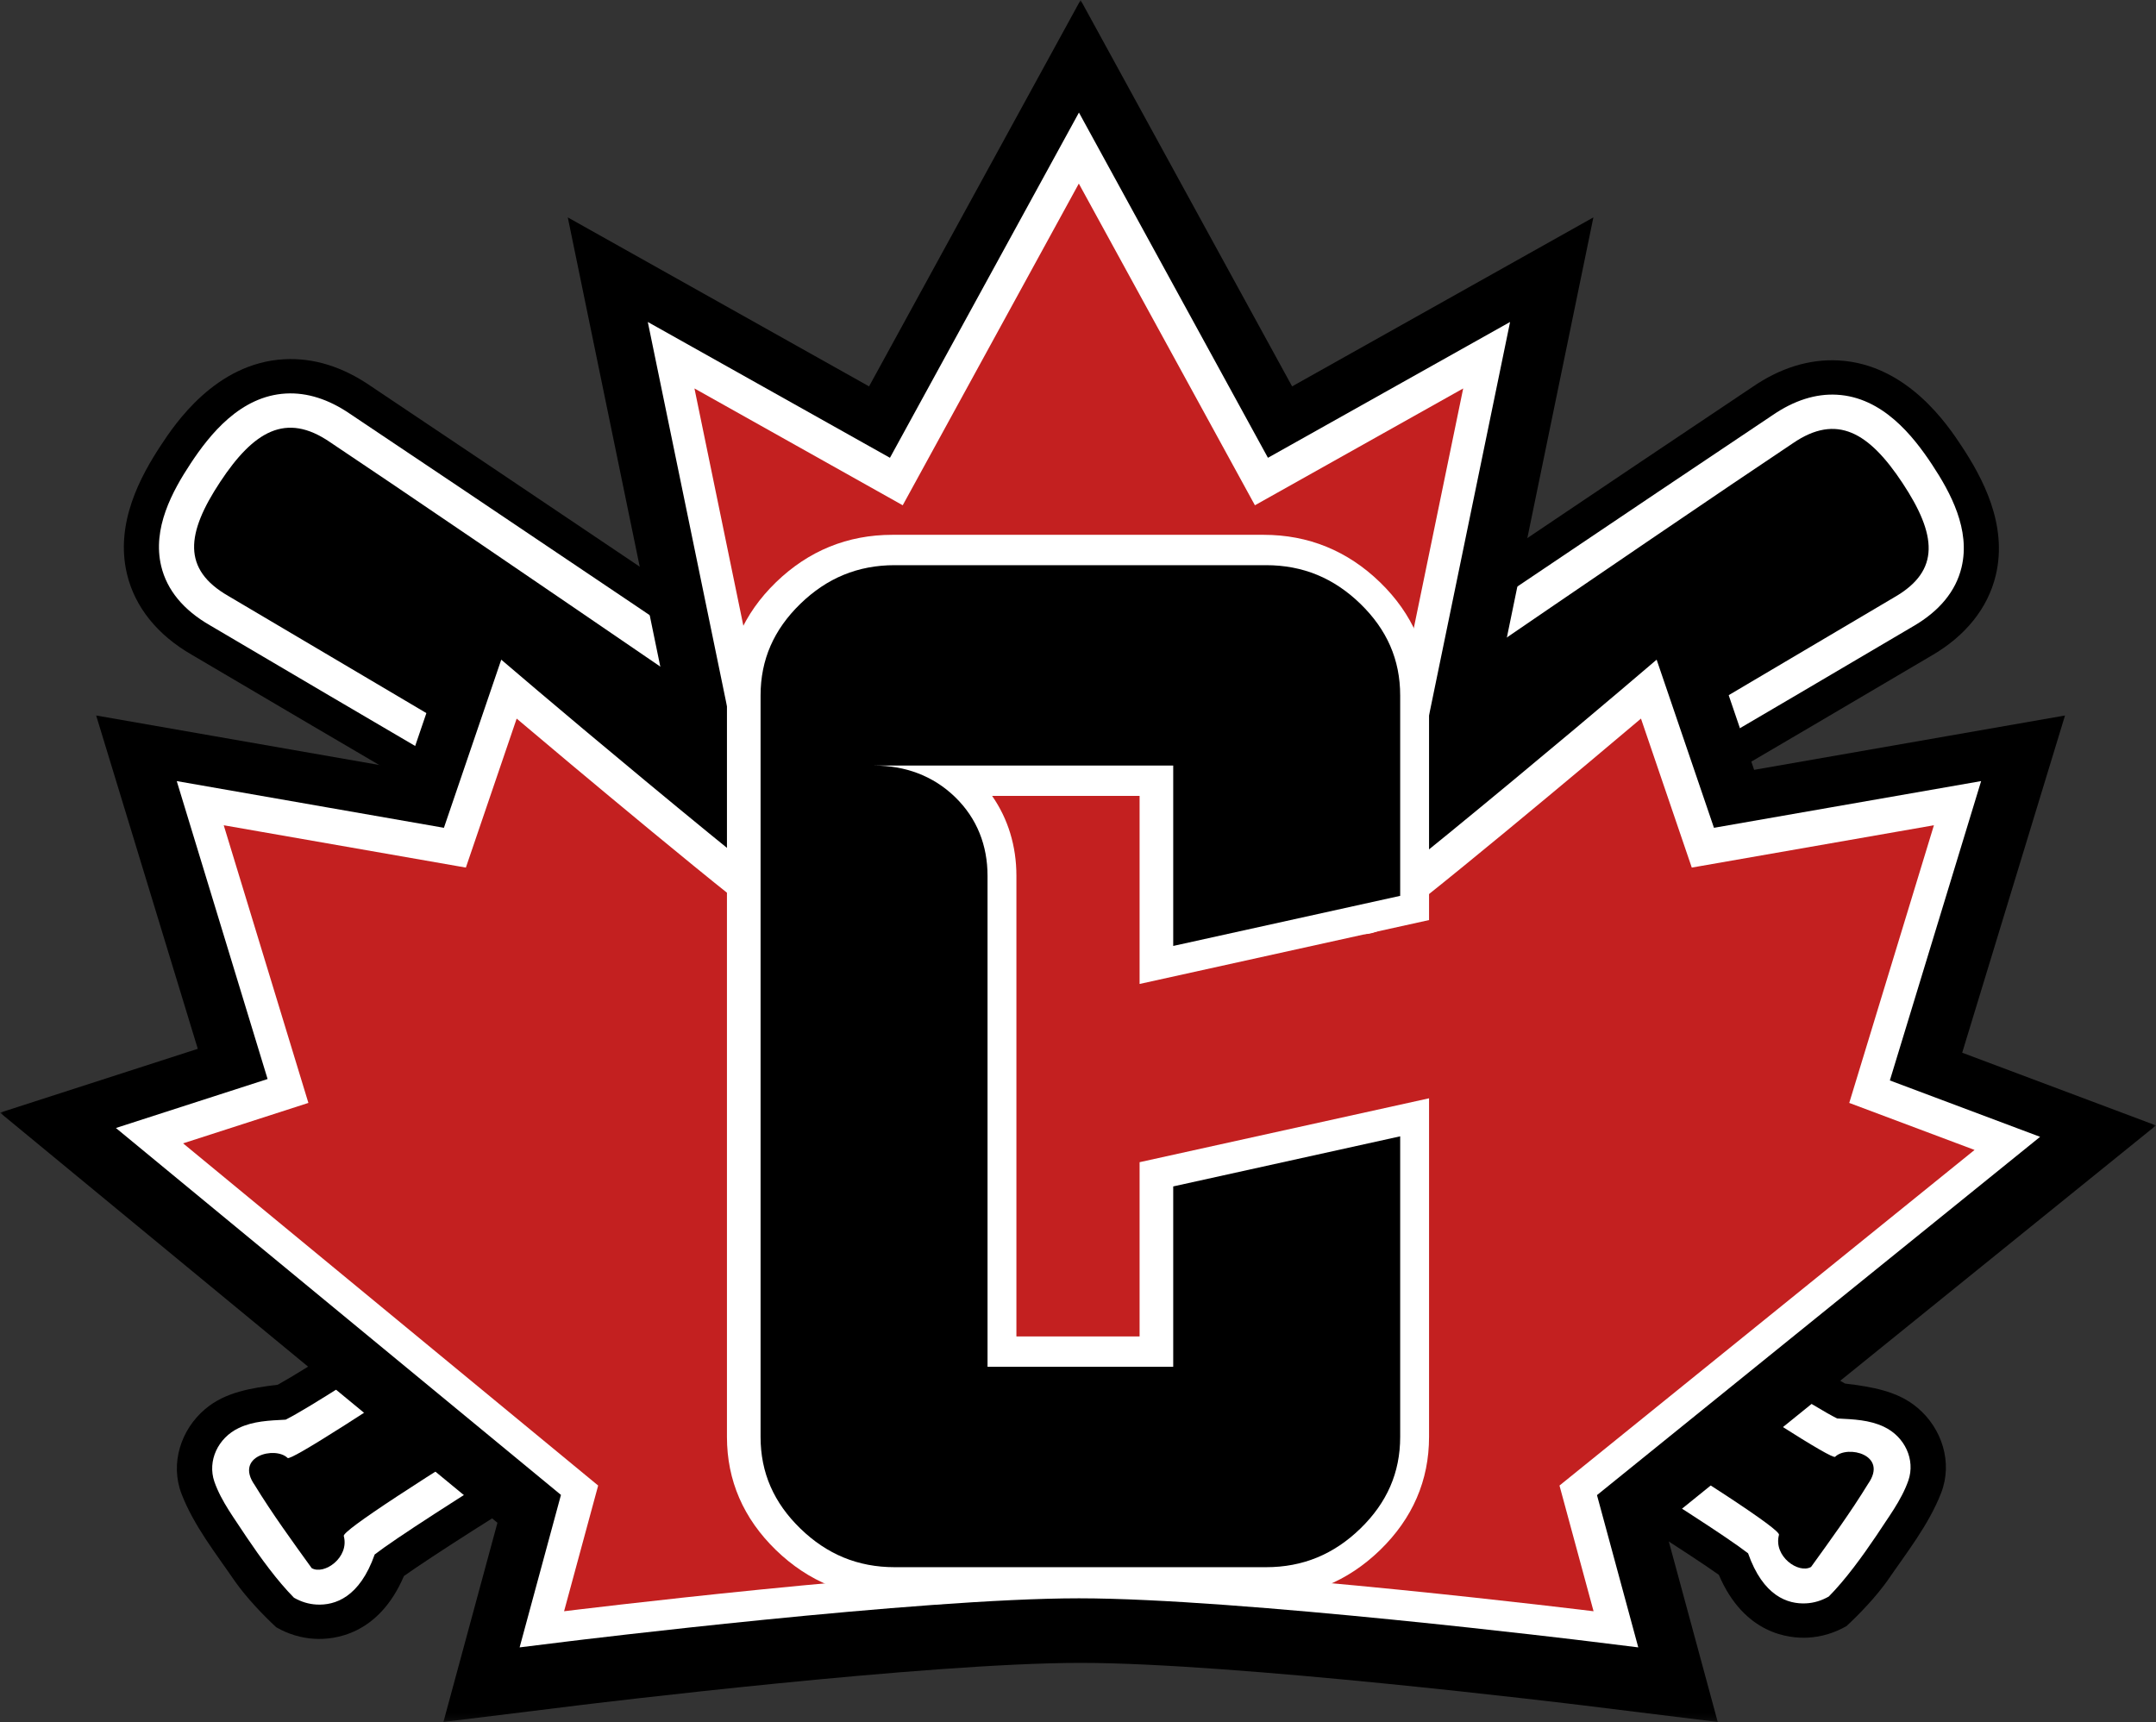
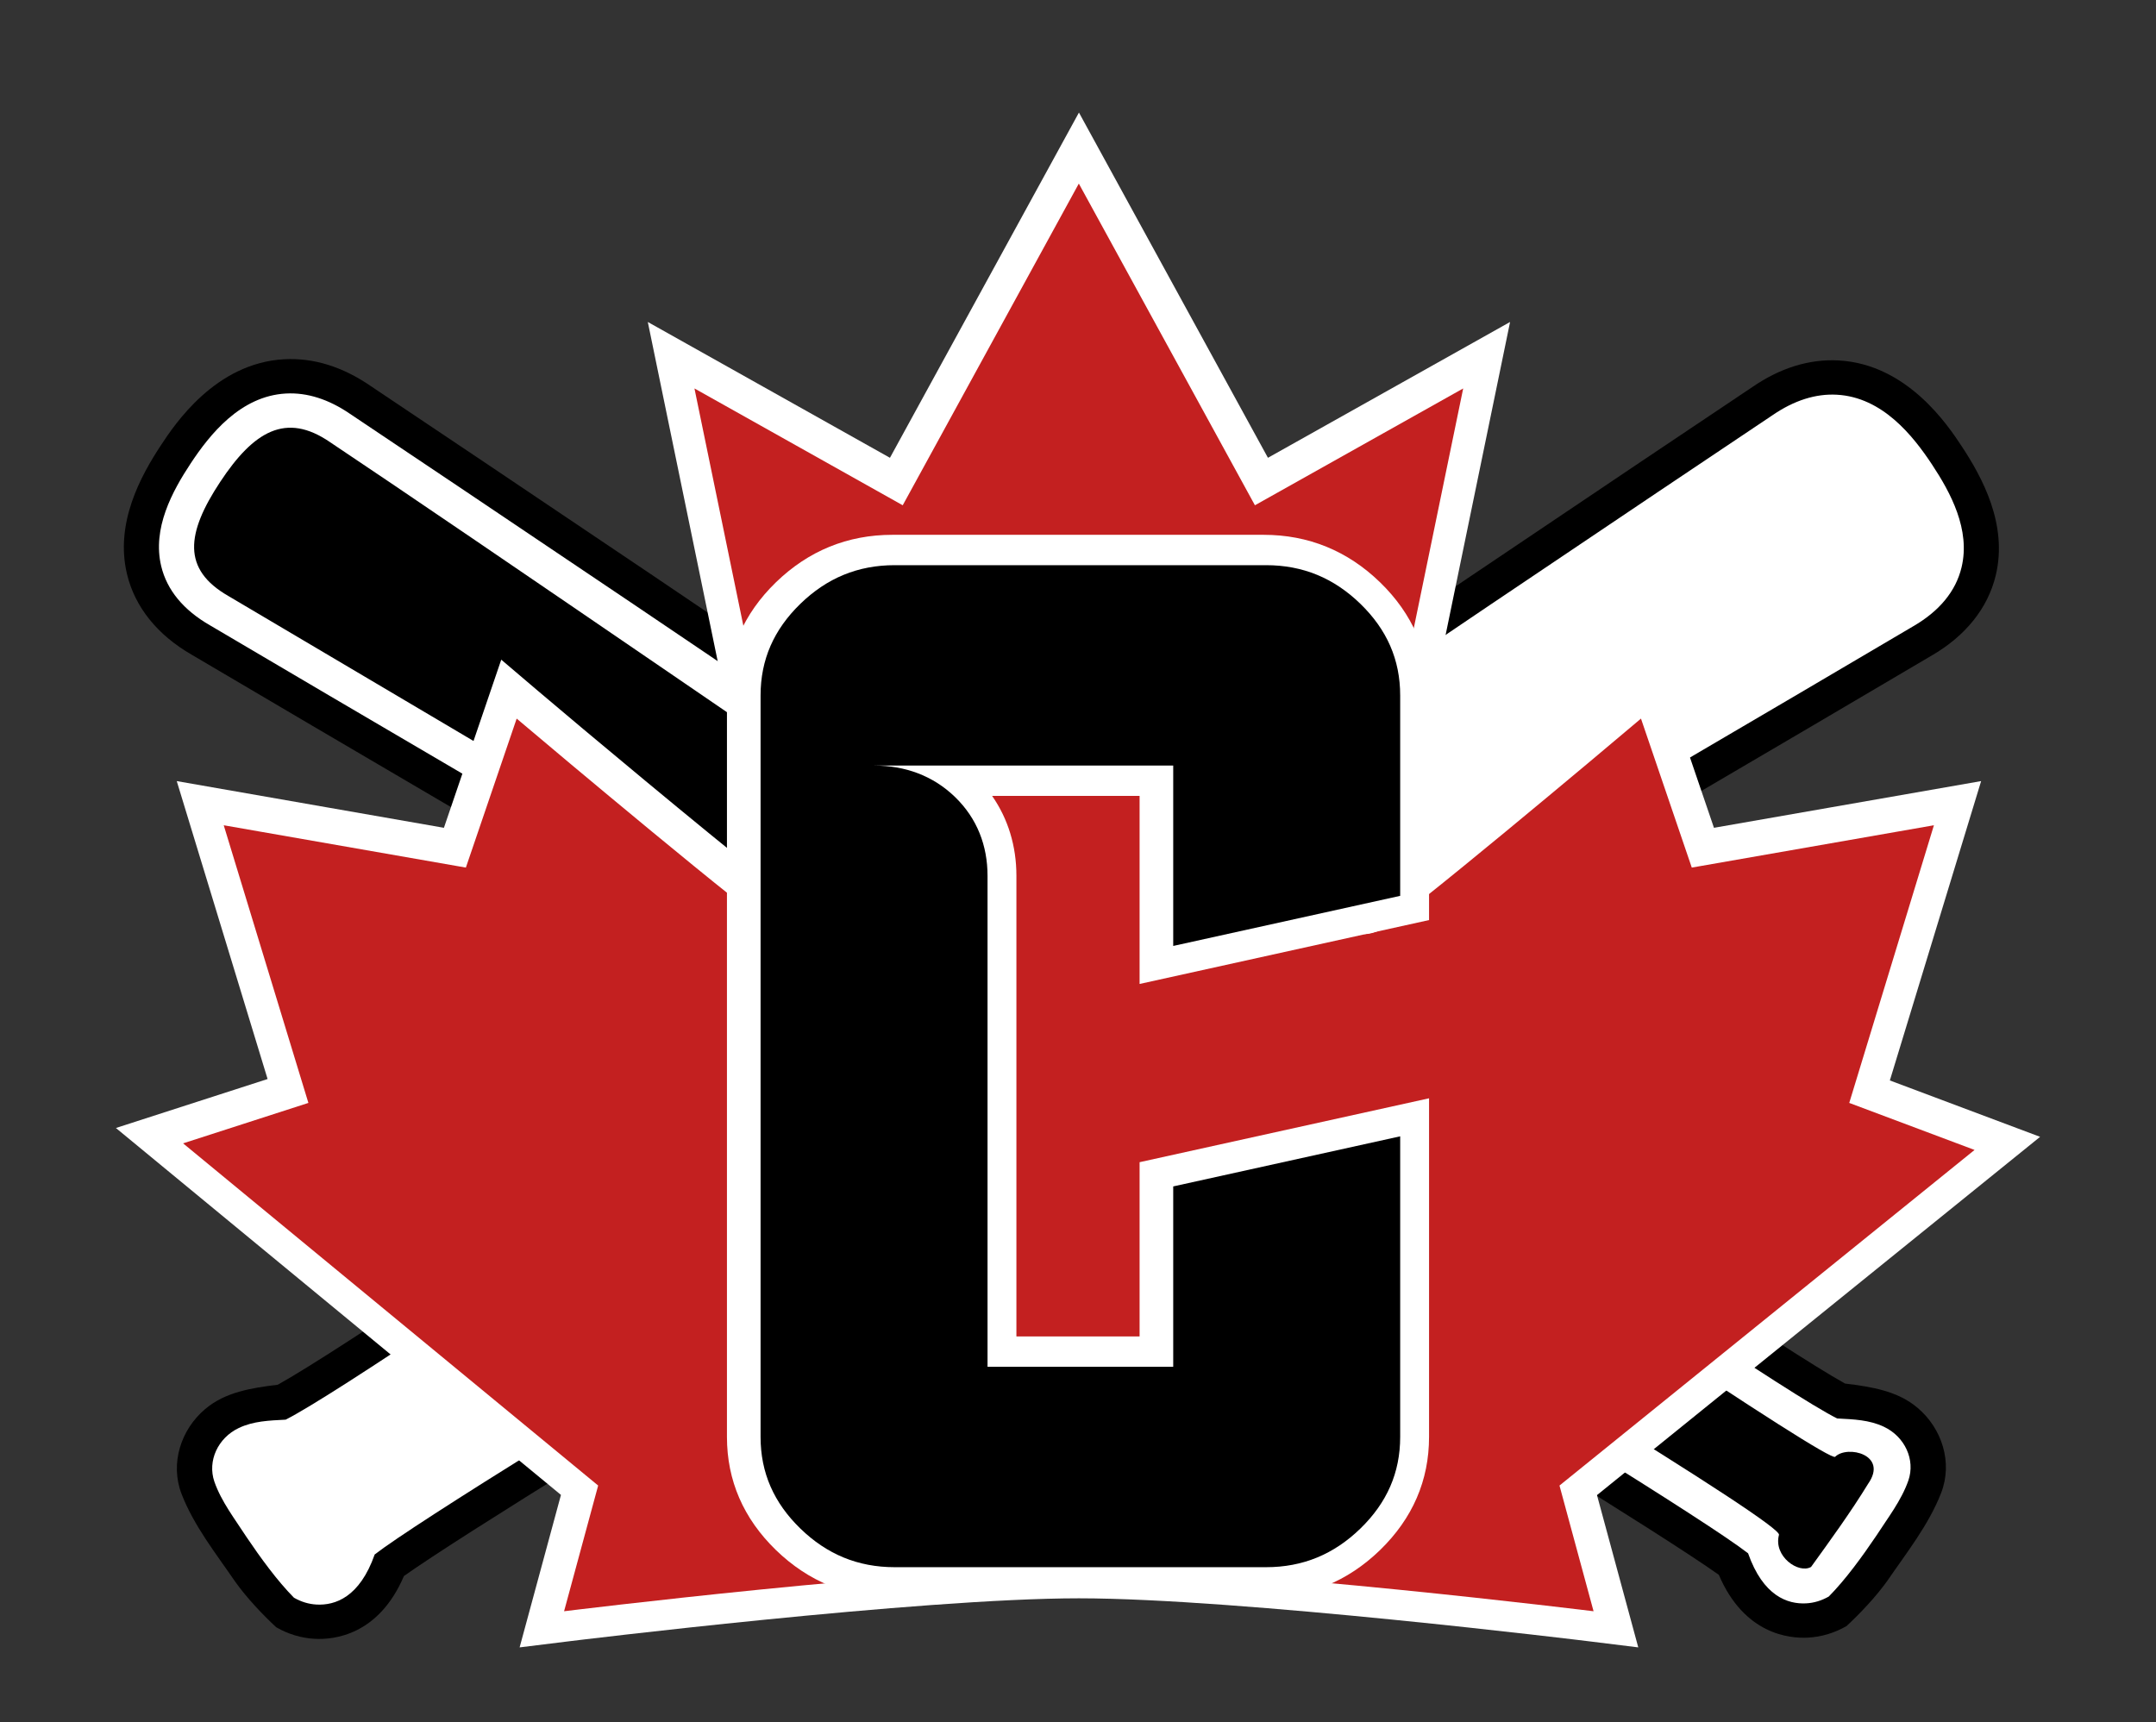
<svg xmlns="http://www.w3.org/2000/svg" xmlns:xlink="http://www.w3.org/1999/xlink" width="334.031px" height="266.822px" viewBox="0 0 334.031 266.822" version="1.1">
  <rect x="0" y="0" width="334.031" height="266.822" fill="#333333" stroke="none" />
  <title>Group 24</title>
  <defs>
    <polygon id="path-1" points="0 0 334.031 0 334.031 266.822 0 266.822" />
  </defs>
  <g id="Page-1" stroke="none" stroke-width="1" fill="none" fill-rule="evenodd">
    <g id="Group-24">
      <path d="M280.119,253.75 C277.195,253.909 270.229,253.227 266.3,244.018 C248.445,231.383 138.077,165.069 75.447,128.333 L75.343,128.272 C54.894,116.276 38.752,106.808 29.692,101.442 C24.39,98.392 20.907,94.07 19.68,88.974 C17.78,81.073 21.79,73.754 24.972,68.933 C27.044,65.796 33.349,56.248 44.019,55.666 C48.541,55.419 53.035,56.801 57.374,59.776 C66.079,65.579 81.533,75.978 101.1,89.144 L101.19,89.206 C161.345,129.684 266.619,203.677 285.855,214.381 C289.937,214.883 294.011,215.512 297.118,218.167 C300.855,221.337 302.57,226.584 300.75,231.31 C298.827,236.264 295.422,240.542 292.43,244.912 C290.646,247.421 288.152,250.044 286.084,251.958 C284.214,253.035 282.208,253.636 280.119,253.75" id="Fill-1" fill="#000000" />
      <path d="M279.839,248.439 C276.972,248.595 273.169,247.328 270.831,240.682 C258.118,230.841 142.996,161.739 78.158,123.707 C57.721,111.72 41.579,102.252 32.527,96.89 C28.43,94.534 25.87,91.442 24.978,87.736 C23.569,81.877 26.677,76.146 29.542,71.806 C32.491,67.341 37.228,61.361 44.303,60.975 C47.579,60.797 50.923,61.86 54.242,64.134 C62.918,69.919 78.402,80.337 98.006,93.529 C160.294,135.442 270.159,212.525 284.625,219.79 C287.21,219.927 289.603,220.005 291.871,221.074 C295.13,222.616 296.767,226.197 295.668,229.396 C294.586,232.507 292.452,235.24 290.687,237.979 C288.565,241.124 285.941,244.748 283.338,247.379 C282.23,248.015 281.054,248.373 279.839,248.439" id="Fill-3" fill="#FFFFFF" />
      <path d="M34.109,74.678 C28.848,82.645 28.194,88.218 35.359,92.338 C78.999,118.189 276.517,234.476 275.62,237.819 C274.723,241.161 278.667,243.905 280.589,242.798 C283.568,238.667 286.736,234.317 289.424,229.921 C292.597,225.403 286.208,223.868 284.322,225.727 C282.436,227.587 93.257,96.597 51.106,68.493 C44.299,63.828 39.3,66.819 34.109,74.678" id="Fill-5" fill="#000000" />
      <path d="M48.763,253.935 C51.687,254.094 58.653,253.413 62.582,244.204 C80.437,231.569 190.805,165.254 253.435,128.518 L253.539,128.457 C273.988,116.462 290.13,106.993 299.19,101.627 C304.492,98.578 307.975,94.255 309.202,89.159 C311.102,81.259 307.092,73.939 303.91,69.119 C301.838,65.981 295.533,56.433 284.863,55.851 C280.341,55.604 275.847,56.987 271.508,59.961 C262.803,65.764 247.349,76.163 227.782,89.33 L227.692,89.391 C167.537,129.869 62.263,203.862 43.027,214.566 C38.945,215.069 34.871,215.698 31.764,218.353 C28.027,221.522 26.312,226.77 28.132,231.496 C30.055,236.45 33.46,240.728 36.452,245.098 C38.236,247.606 40.73,250.23 42.798,252.144 C44.668,253.22 46.674,253.821 48.763,253.935" id="Fill-7" fill="#000000" />
      <path d="M49.042,248.625 C51.909,248.781 55.712,247.514 58.05,240.868 C70.763,231.027 185.885,161.925 250.723,123.893 C271.16,111.906 287.302,102.438 296.354,97.076 C300.451,94.72 303.011,91.628 303.903,87.922 C305.312,82.063 302.204,76.332 299.339,71.992 C296.39,67.527 291.653,61.547 284.578,61.161 C281.302,60.983 277.958,62.046 274.639,64.32 C265.963,70.105 250.479,80.523 230.875,93.715 C168.587,135.628 58.722,212.711 44.256,219.976 C41.671,220.113 39.278,220.191 37.01,221.26 C33.751,222.802 32.114,226.383 33.213,229.582 C34.295,232.693 36.429,235.426 38.194,238.165 C40.316,241.31 42.94,244.934 45.543,247.565 C46.651,248.201 47.827,248.559 49.042,248.625" id="Fill-9" fill="#FFFFFF" />
-       <path d="M294.772,74.864 C300.034,82.831 300.688,88.403 293.522,92.524 C249.882,118.373 52.364,234.661 53.261,238.004 C54.158,241.347 50.215,244.09 48.292,242.984 C45.313,238.853 42.145,234.503 39.458,230.106 C36.285,225.588 42.673,224.053 44.559,225.913 C46.446,227.772 235.625,96.782 277.776,68.679 C284.582,64.014 289.582,67.003 294.772,74.864" id="Fill-11" fill="#000000" />
      <g id="Group-15">
        <mask id="mask-2" fill="white">
          <use xlink:href="#path-1" />
        </mask>
        <g id="Clip-14" />
-         <path d="M245.45,264.269 C243.25,264 191.294,257.663 167.416,257.663 C143.52,257.663 91.585,263.999 89.385,264.269 L68.699,266.822 L77.069,235.952 L-0,172.408 L30.643,162.515 L14.897,110.866 L63.063,119.287 L73.71,88.052 L89.393,101.392 C92.708,104.212 98.417,109.004 104.521,114.073 C99.384,89.13 87.967,33.685 87.967,33.685 L134.644,59.87 L167.416,0 L200.188,59.87 L246.865,33.685 C246.865,33.685 235.433,89.206 230.311,114.074 C236.417,109.003 242.127,104.211 245.439,101.393 L261.121,88.052 L271.769,119.287 L319.935,110.866 L304.004,163.117 L334.031,174.388 L257.788,236.043 L266.132,266.822 L245.45,264.269 Z" id="Fill-13" fill="#000000" mask="url(#mask-2)" />
      </g>
      <path d="M86.91,231.636 L17.956,174.783 L41.458,167.195 L27.384,121.031 L68.777,128.268 L77.659,102.215 L83.37,107.073 C90.174,112.861 109.133,128.693 118.047,135.73 C114.11,116.65 103.169,63.507 102.617,60.83 L100.365,49.89 L137.88,70.935 L167.162,17.44 L196.443,70.935 L233.958,49.89 L231.706,60.83 C231.154,63.507 220.212,116.649 216.276,135.73 C225.19,128.694 244.148,112.861 250.953,107.073 L256.664,102.215 L265.545,128.268 L306.938,121.031 L292.797,167.415 L316.075,176.152 L247.422,231.669 L253.818,255.262 L246.286,254.332 C245.746,254.265 191.945,247.658 167.162,247.658 C142.373,247.658 88.577,254.265 88.036,254.332 L80.505,255.262 L86.91,231.636 Z" id="Fill-16" fill="#FFFFFF" />
      <path d="M167.143,242.949 C141.754,242.949 87.393,249.663 87.393,249.663 L92.673,230.185 L28.367,177.163 L47.78,170.897 L34.663,127.874 L72.177,134.432 L80.048,111.346 C85.679,116.136 117.095,142.489 120.07,143.941 C123.045,145.394 125.074,144.967 124.391,141.714 C123.708,138.461 107.593,60.191 107.593,60.191 L139.86,78.292 L167.143,28.448 L194.426,78.292 L226.693,60.191 C226.693,60.191 210.578,138.461 209.895,141.714 C209.212,144.967 211.241,145.394 214.216,143.941 C217.191,142.489 248.607,116.136 254.238,111.346 L262.109,134.432 L299.623,127.874 L286.506,170.897 L305.919,178.183 L241.613,230.185 L246.893,249.663 C246.893,249.663 192.532,242.949 167.143,242.949" id="Fill-18" fill="#C32020" />
      <path d="M138.246,247.538 C131.313,247.538 125.246,245.061 120.211,240.176 C115.177,235.283 112.627,229.389 112.627,222.653 L112.627,107.756 C112.627,101.02 115.177,95.125 120.208,90.236 C125.246,85.347 131.313,82.87 138.246,82.87 L195.785,82.87 C202.717,82.87 208.785,85.348 213.819,90.233 C218.853,95.124 221.404,101.02 221.404,107.756 L221.404,142.565 L176.558,152.465 L176.558,123.328 L153.71,123.328 C156.183,126.882 157.473,131.092 157.473,135.705 L157.473,207.082 L176.558,207.082 L176.558,180.082 L221.404,170.181 L221.404,222.653 C221.404,229.389 218.853,235.284 213.822,240.174 C208.785,245.061 202.717,247.538 195.785,247.538 L138.246,247.538 Z" id="Fill-20" fill="#FFFFFF" />
      <path d="M124.001,236.849 C119.892,232.855 117.836,228.198 117.836,222.654 L117.836,107.756 C117.836,102.211 119.892,97.554 124.001,93.561 C128.112,89.571 132.906,87.574 138.614,87.574 L196.153,87.574 C201.861,87.574 206.654,89.571 210.766,93.561 C214.875,97.554 216.931,102.211 216.931,107.756 L216.931,138.811 L181.768,146.574 L181.768,118.625 L135.419,118.625 C140.212,118.625 144.551,120.18 147.976,123.507 C151.401,126.833 152.999,131.048 152.999,135.705 L152.999,211.785 L181.768,211.785 L181.768,183.836 L216.931,176.073 L216.931,222.654 C216.931,228.198 214.875,232.855 210.766,236.849 C206.654,240.839 201.861,242.836 196.153,242.836 L138.614,242.836 C132.906,242.836 128.112,240.839 124.001,236.849" id="Fill-22" fill="#000000" />
    </g>
  </g>
</svg>